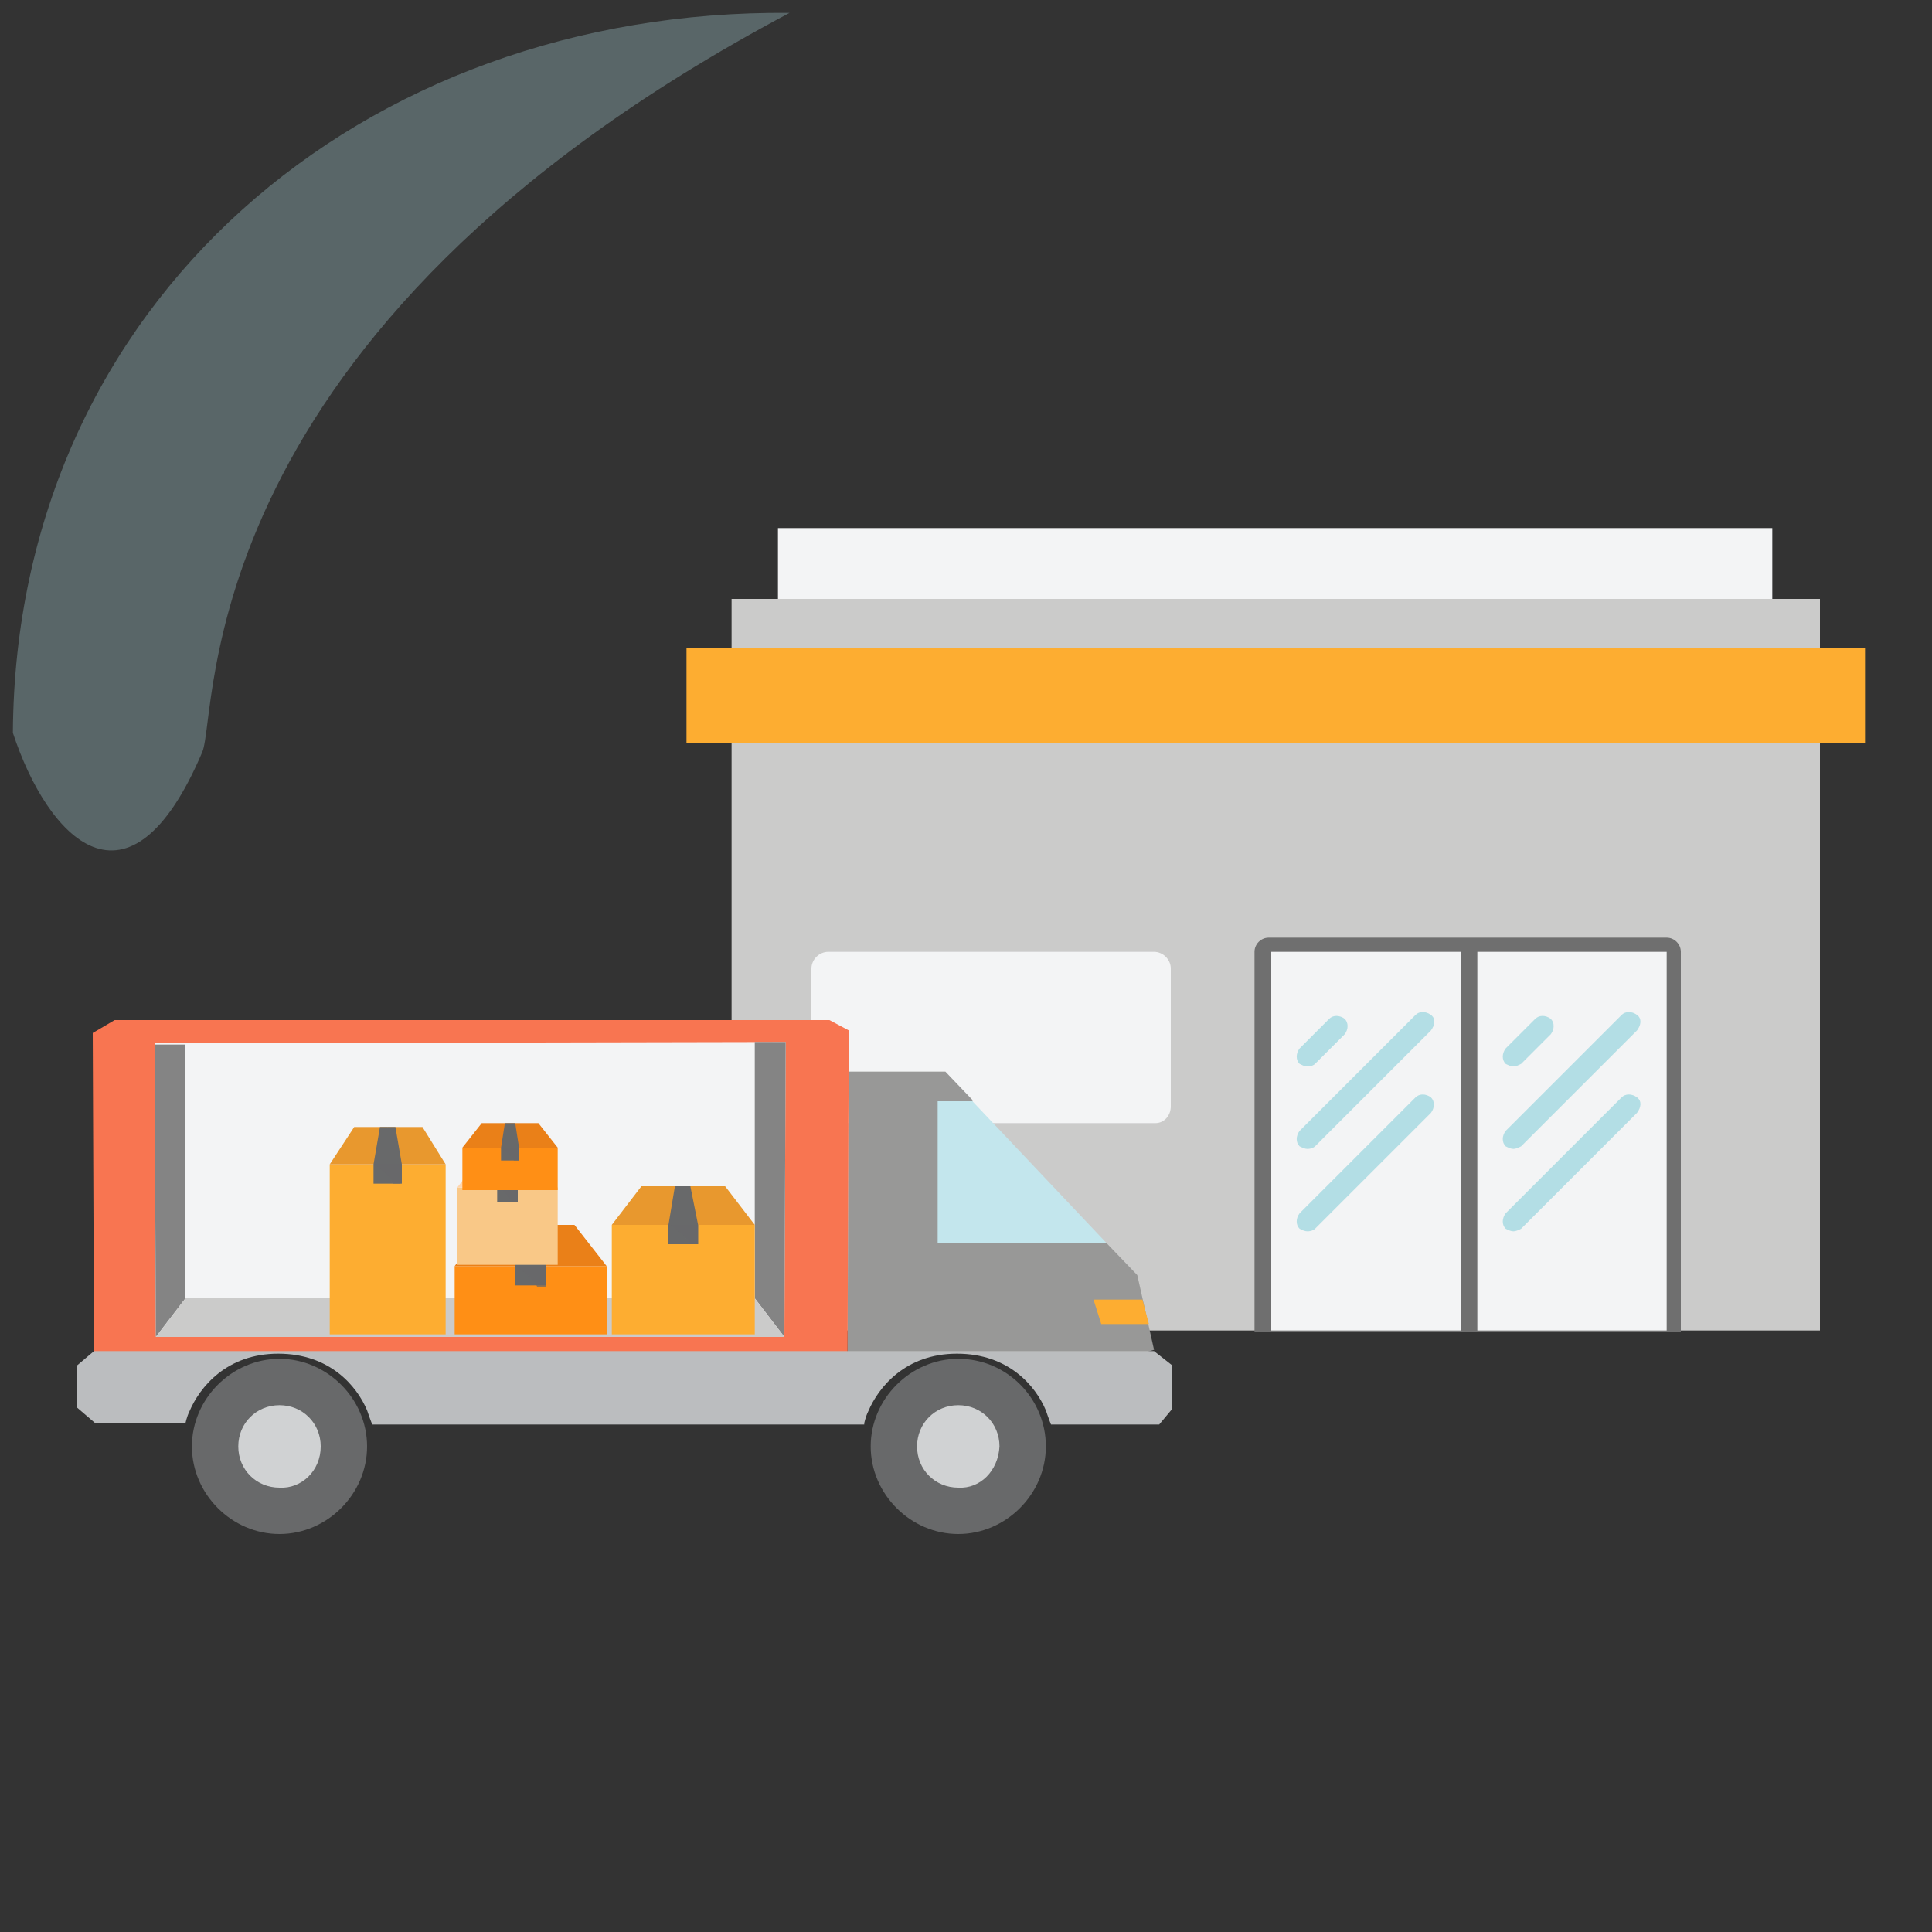
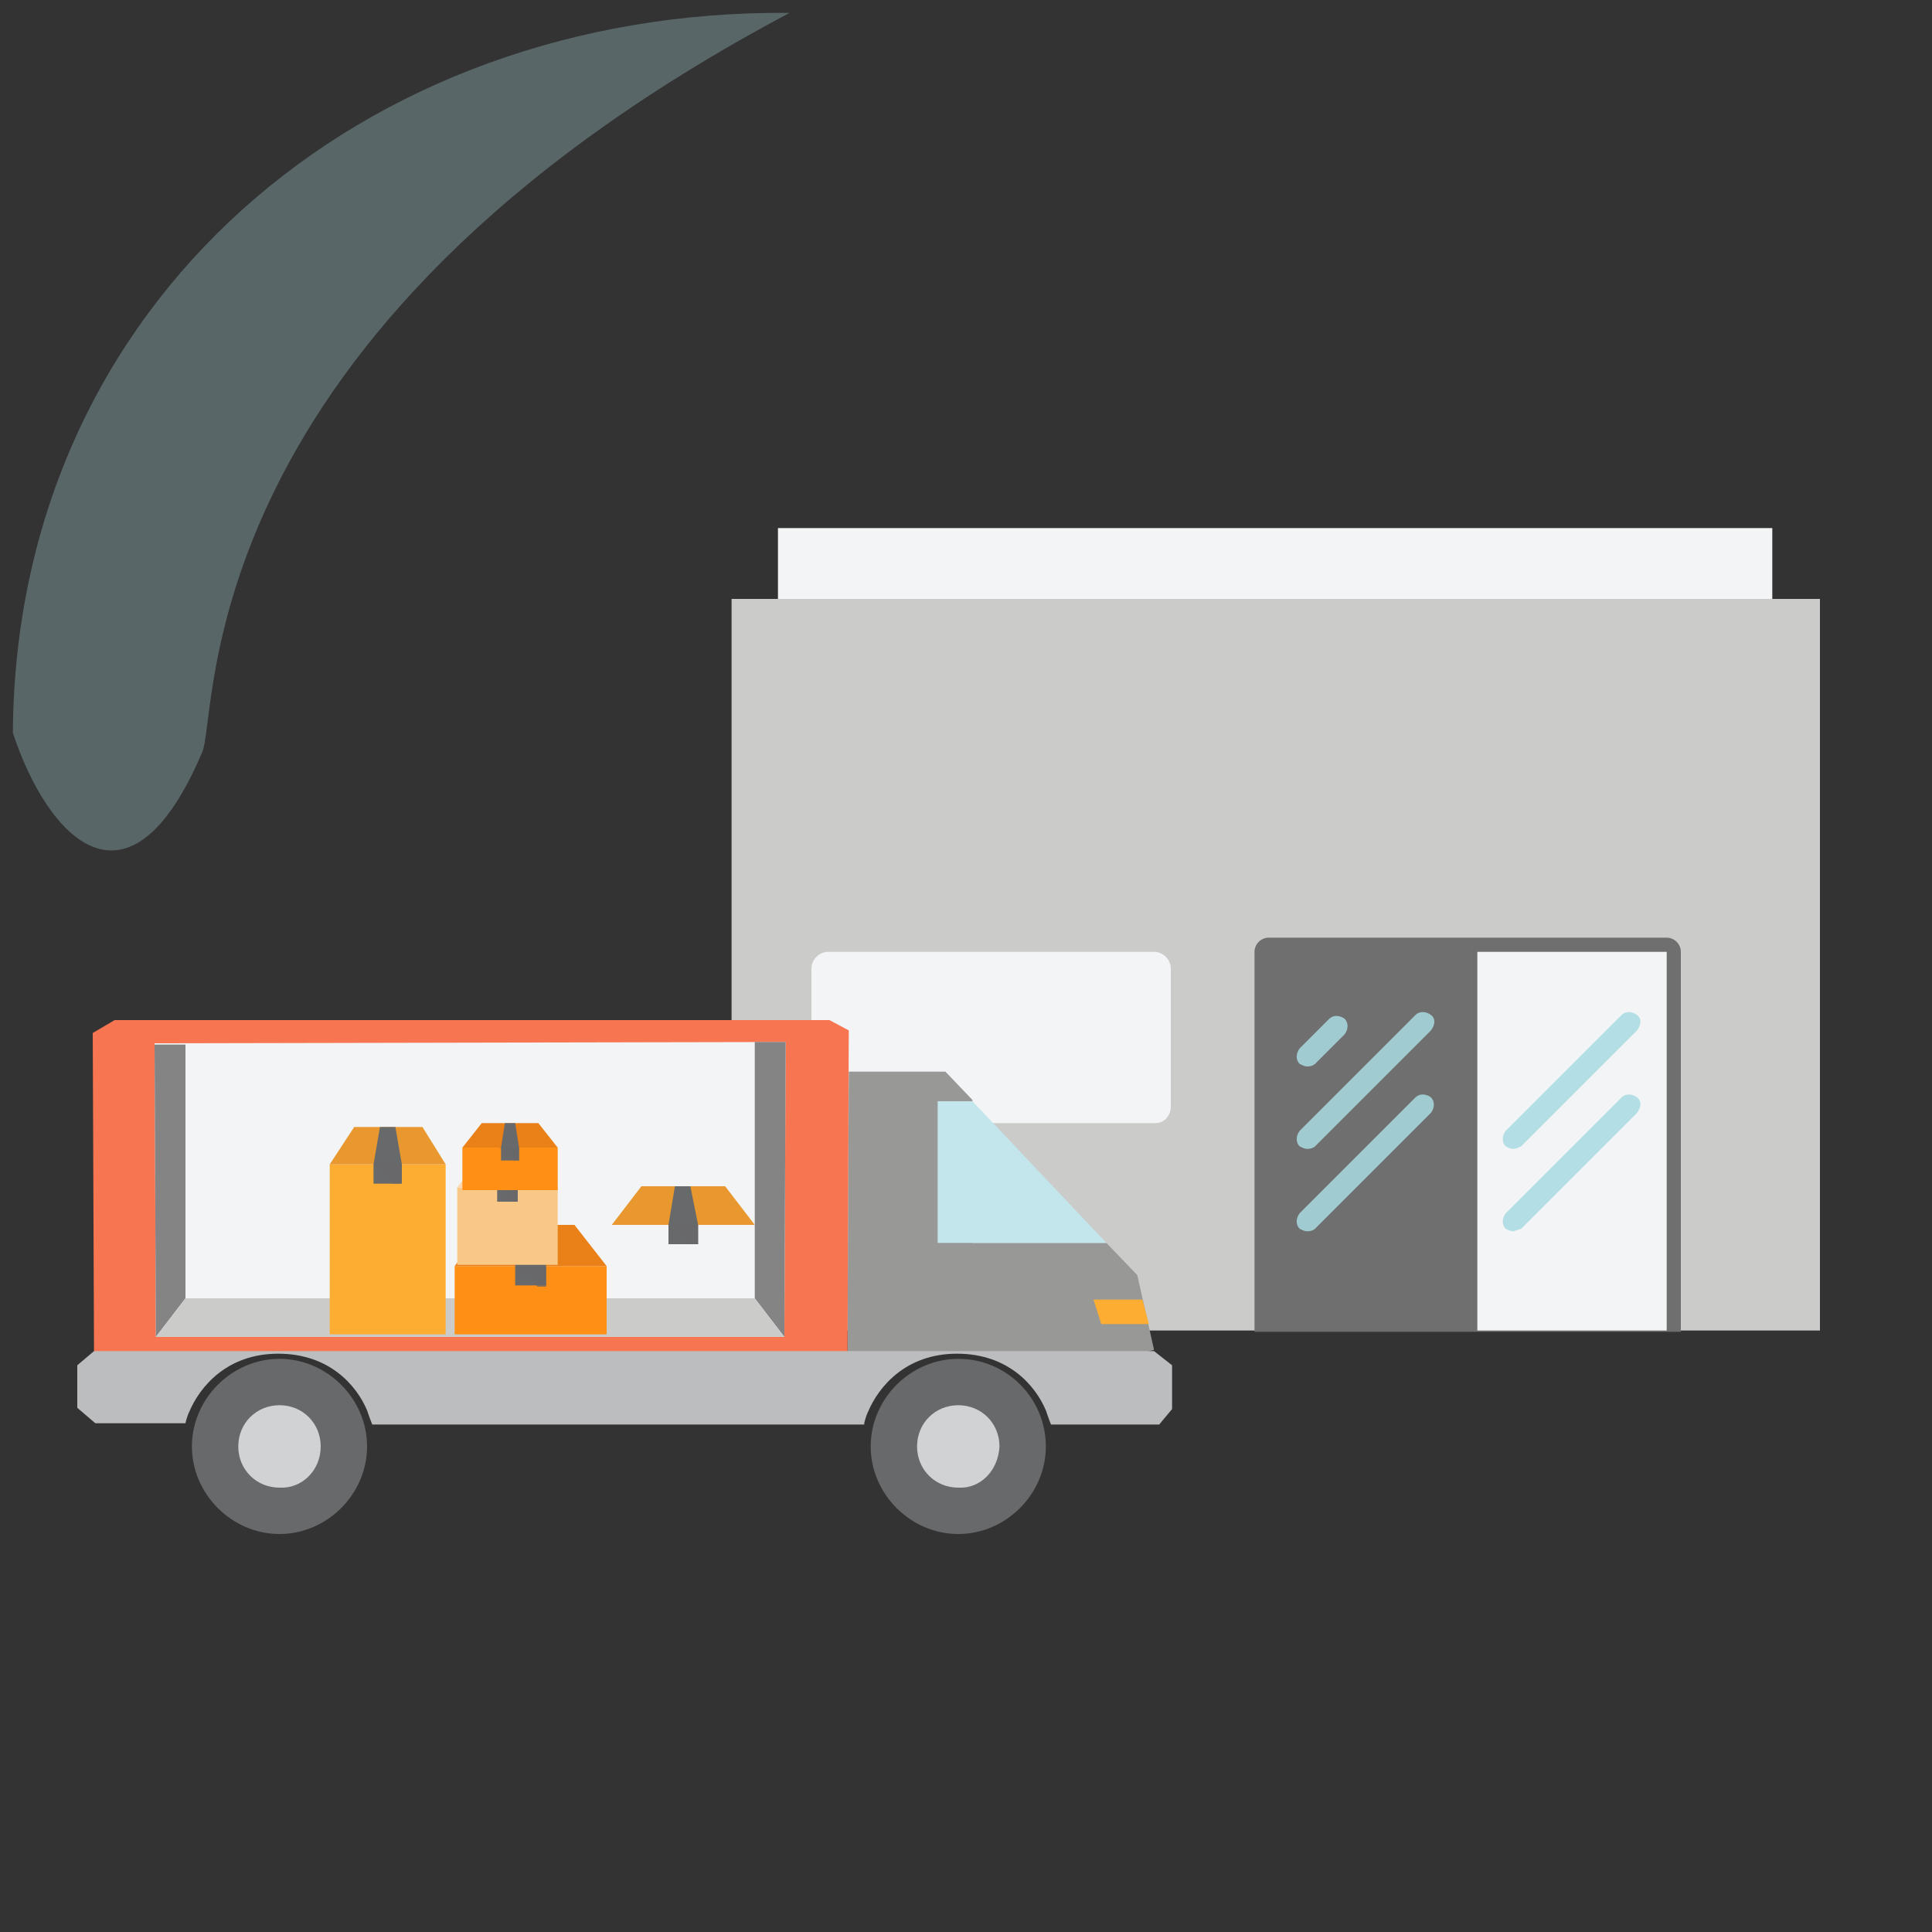
<svg xmlns="http://www.w3.org/2000/svg" version="1.1" x="0px" y="0px" viewBox="0 0 150 150" style="enable-background:new 0 0 150 150;" xml:space="preserve">
  <rect x="0" y="0" width="150" height="150" fill="#333333" stroke="none" />
  <style type="text/css">
	.st0{display:none;}
	.st1{display:inline;fill:#B2DEE4;}
	.st2{fill:#CBCBCA;}
	.st3{fill:#6F6F6F;}
	.st4{fill:#F3F4F5;}
	.st5{opacity:0.85;fill:#A8DBE2;}
	.st6{fill:#FDAD31;}
	.st7{display:inline;fill:#FDAD31;}
	.st8{display:inline;fill:#FFD194;}
	.st9{fill:#D0D2D3;}
	.st10{fill:#68696A;}
	.st11{fill:#989897;}
	.st12{fill:#F87551;}
	.st13{fill:#848484;}
	.st14{fill:#BBBDBF;}
	.st15{fill:#C3E6ED;}
	.st16{fill:#FF8F15;}
	.st17{fill:#EA8018;}
	.st18{opacity:0.7;fill:#68696A;}
	.st19{fill:#E8982E;}
	.st20{fill:#F9C887;}
	.st21{fill:#FFD6AE;}
	.st22{opacity:0.3;fill:#B2DEE4;enable-background:new    ;}
</style>
  <g id="Layer_3" class="st0">
    <rect class="st1" width="150" height="150" />
  </g>
  <g id="Layer_1">
    <g>
      <rect x="56.8" y="46.5" class="st2" width="84.5" height="56.8" />
      <path class="st3" d="M130.6,103.4H97.4V73.9c0-0.6,0.5-1.1,1.1-1.1h30.9c0.6,0,1.1,0.5,1.1,1.1V103.4z" />
-       <rect x="98.7" y="73.9" class="st4" width="14.7" height="29.4" />
      <rect x="114.7" y="73.9" class="st4" width="14.7" height="29.4" />
      <path class="st4" d="M89.7,87.2H64.3c-0.7,0-1.3-0.6-1.3-1.3V75.2c0-0.7,0.6-1.3,1.3-1.3h25.3c0.7,0,1.3,0.6,1.3,1.3v10.7    C90.9,86.6,90.4,87.2,89.7,87.2z" />
      <path class="st5" d="M101.5,82.8c-0.2,0-0.4-0.1-0.6-0.2c-0.3-0.3-0.3-0.8,0-1.2l2.3-2.3c0.3-0.3,0.8-0.3,1.2,0    c0.3,0.3,0.3,0.8,0,1.2l-2.3,2.3C102,82.7,101.8,82.8,101.5,82.8z" />
      <path class="st5" d="M101.5,89.2c-0.2,0-0.4-0.1-0.6-0.2c-0.3-0.3-0.3-0.8,0-1.2l9-9c0.3-0.3,0.8-0.3,1.2,0s0.3,0.8,0,1.2l-9,9    C102,89.1,101.8,89.2,101.5,89.2z" />
      <path class="st5" d="M101.5,95.6c-0.2,0-0.4-0.1-0.6-0.2c-0.3-0.3-0.3-0.8,0-1.2l9-9c0.3-0.3,0.8-0.3,1.2,0c0.3,0.3,0.3,0.8,0,1.2    l-9,9C102,95.5,101.8,95.6,101.5,95.6z" />
-       <path class="st5" d="M117.5,82.8c-0.2,0-0.4-0.1-0.6-0.2c-0.3-0.3-0.3-0.8,0-1.2l2.3-2.3c0.3-0.3,0.8-0.3,1.2,0    c0.3,0.3,0.3,0.8,0,1.2l-2.3,2.3C117.9,82.7,117.7,82.8,117.5,82.8z" />
      <path class="st5" d="M117.5,89.2c-0.2,0-0.4-0.1-0.6-0.2c-0.3-0.3-0.3-0.8,0-1.2l9-9c0.3-0.3,0.8-0.3,1.2,0s0.3,0.8,0,1.2l-9,9    C117.9,89.1,117.7,89.2,117.5,89.2z" />
-       <path class="st5" d="M117.5,95.6c-0.2,0-0.4-0.1-0.6-0.2c-0.3-0.3-0.3-0.8,0-1.2l9-9c0.3-0.3,0.8-0.3,1.2,0s0.3,0.8,0,1.2l-9,9    C117.9,95.5,117.7,95.6,117.5,95.6z" />
+       <path class="st5" d="M117.5,95.6c-0.2,0-0.4-0.1-0.6-0.2c-0.3-0.3-0.3-0.8,0-1.2l9-9c0.3-0.3,0.8-0.3,1.2,0s0.3,0.8,0,1.2l-9,9    z" />
      <rect x="60.4" y="41" class="st4" width="77.2" height="5.5" />
-       <rect x="53.3" y="50.3" class="st6" width="91.5" height="7.4" />
      <g class="st0">
        <path class="st7" d="M56.9,51.7h21.1l0.7,16.8c0,0-1.2,3.6-10.4,3.7s-11.4-4-11.4-4s-4.1,0.4-4.6-2.4S56.9,51.7,56.9,51.7z" />
        <path class="st8" d="M56.9,51.7h5.7l-5.7,16.5c0,0-4.1,0.4-4.6-2.4S56.9,51.7,56.9,51.7z" />
        <path class="st8" d="M78.1,51.7h15.6L92,68.5c0,0,0.6,3.7-5.9,3.7c-6.5,0-7.3-3.7-7.3-3.7L78.1,51.7z" />
        <path class="st7" d="M141.3,51.7h-21.1l-0.7,16.8c0,0,1.2,3.6,10.4,3.7s11.4-4,11.4-4s4.1,0.4,4.6-2.4     C146.4,63.1,141.3,51.7,141.3,51.7z" />
        <path class="st8" d="M141.3,51.7h-5.7l5.7,16.5c0,0,4.1,0.4,4.6-2.4C146.4,63.1,141.3,51.7,141.3,51.7z" />
        <path class="st8" d="M120.1,51.7h-15.6l1.7,16.8c0,0-0.6,3.7,5.9,3.7c6.5,0,7.3-3.7,7.3-3.7L120.1,51.7z" />
        <path class="st7" d="M93.7,51.7h10.9l1.4,16.8c0,0-0.2,3.7-6.7,3.7c-6.5,0-7.3-3.7-7.3-3.7L93.7,51.7z" />
      </g>
    </g>
    <g>
      <circle class="st9" cx="74.4" cy="112.3" r="4.1" />
      <path class="st10" d="M74.4,105.5c-3.7,0-6.8,3.1-6.8,6.8s3.1,6.8,6.8,6.8c3.7,0,6.8-3.1,6.8-6.8    C81.2,108.6,78.2,105.5,74.4,105.5z M74.4,115.5c-1.8,0-3.2-1.4-3.2-3.2s1.4-3.2,3.2-3.2c1.8,0,3.2,1.4,3.2,3.2    C77.5,114.2,76.1,115.6,74.4,115.5z" />
    </g>
    <g>
      <circle class="st9" cx="21.7" cy="112.3" r="4.1" />
      <path class="st10" d="M21.7,105.5c-3.7,0-6.8,3.1-6.8,6.8s3.1,6.8,6.8,6.8c3.7,0,6.8-3.1,6.8-6.8    C28.5,108.6,25.4,105.5,21.7,105.5z M21.7,115.5c-1.8,0-3.2-1.4-3.2-3.2c0-1.8,1.4-3.2,3.2-3.2c1.8,0,3.2,1.4,3.2,3.2    C24.9,114.2,23.4,115.6,21.7,115.5z" />
    </g>
    <g>
      <path class="st11" d="M89.6,104.8L88.3,99l-2.4-2.5l-10.4,0l0-11.1l-2.1-2.2h-7.5L65.8,105l23.1,0L89.6,104.8z" />
    </g>
    <g>
      <path class="st12" d="M65.9,80l-1.5-0.8H8.9l-1.7,1L7.3,105l58.5,0L65.9,80z" />
    </g>
    <g>
      <path class="st4" d="M61,80.9l-49,0.1l0.1,22.8h48.8L61,80.9z" />
    </g>
    <polygon class="st13" points="14.4,100.8 14.4,81.1 12,81.1 12.1,103.8  " />
    <polygon class="st13" points="60.9,103.8 58.6,100.8 58.6,80.9 61,80.9  " />
    <polygon class="st2" points="14.4,100.8 58.6,100.8 60.9,103.8 12.1,103.8  " />
    <path class="st14" d="M67.1,110.5c0,0,0.1-0.5,0.3-0.9c0.8-1.9,2.9-4.5,6.9-4.5c4,0,6.1,2.5,6.9,4.4c0.2,0.6,0.4,1.1,0.4,1.1H90   l1-1.2v-3.4l-1.4-1.1H7.3L6,106v3.3l1.4,1.2h7c0,0,0.1-0.5,0.3-0.9c0.8-1.9,2.9-4.5,6.9-4.5s6.1,2.5,6.9,4.4   c0.2,0.6,0.4,1.1,0.4,1.1H67.1z" />
    <polygon class="st15" points="85.9,96.5 72.8,96.5 72.8,85.5 75.5,85.5  " />
    <polygon class="st6" points="84.9,100.9 88.7,100.9 89.2,102.8 85.5,102.8  " />
    <g>
      <path class="st16" d="M35.3,98.3v5.3h11.8l0-5.3H35.3z" />
      <polygon class="st17" points="37.7,95.1 35.3,98.3 41.2,98.3 41.2,95.1   " />
      <polygon class="st17" points="44.6,95.1 41.2,95.1 41.2,98.3 47.1,98.3   " />
      <polygon class="st10" points="41.8,95.1 42.4,98.3 42.4,99.8 40,99.8 40,98.3 40.5,95.1   " />
      <path class="st18" d="M42.4,98.3H40c0,0,1.5,1,1.7,1.6h0.7V98.3z" />
    </g>
    <g>
-       <path class="st6" d="M47.5,95.1v8.5h11.1l0-8.5H47.5z" />
      <polygon class="st19" points="49.8,92.1 47.5,95.1 53,95.1 53,92.1   " />
      <polygon class="st19" points="56.3,92.1 53,92.1 53,95.1 58.6,95.1   " />
      <polygon class="st10" points="53.6,92.1 54.2,95.1 54.2,96.6 51.9,96.6 51.9,95.1 52.4,92.1   " />
      <path class="st18" d="M54.2,95.1h-2.2c0,0,1.4,0.9,1.6,1.5h0.6V95.1z" />
    </g>
    <g>
      <path class="st6" d="M25.6,90.4v13.2h9l0-13.2H25.6z" />
      <polygon class="st19" points="27.5,87.5 25.6,90.4 30.1,90.4 30.1,87.5   " />
      <polygon class="st19" points="32.8,87.5 30.1,87.5 30.1,90.4 34.6,90.4   " />
      <polygon class="st10" points="30.7,87.5 31.2,90.4 31.2,91.9 29,91.9 29,90.4 29.5,87.5   " />
      <path class="st18" d="M31.2,90.4H29c0,0,1.4,0.9,1.5,1.5h0.6V90.4z" />
    </g>
    <g>
      <path class="st20" d="M35.5,92.2v6h7.8l0-6H35.5z" />
      <polygon class="st21" points="37.1,90.1 35.5,92.2 39.4,92.2 39.4,90.1   " />
      <polygon class="st21" points="41.7,90.1 39.4,90.1 39.4,92.2 43.3,92.2   " />
      <polygon class="st10" points="39.9,90.1 40.2,92.2 40.2,93.3 38.6,93.3 38.6,92.2 39,90.1   " />
      <path class="st18" d="M40.2,92.2h-1.6c0,0,1,0.7,1.1,1.1h0.5V92.2z" />
    </g>
    <g>
      <path class="st16" d="M35.9,89.1v3.3h7.4l0-3.3H35.9z" />
      <polygon class="st17" points="37.4,87.2 35.9,89.1 39.6,89.1 39.6,87.2   " />
      <polygon class="st17" points="41.8,87.2 39.6,87.2 39.6,89.1 43.3,89.1   " />
      <polygon class="st10" points="40,87.2 40.3,89.1 40.3,90.1 38.9,90.1 38.9,89.1 39.2,87.2   " />
      <path class="st18" d="M40.3,89.1h-1.5c0,0,1,0.6,1.1,1h0.4V89.1z" />
    </g>
  </g>
  <g id="Layer_2">
    <path id="Ellipse_2_copy_13" class="st22" d="M1,56.9C1.2,23.4,28.2,0.7,61.3,1C14.4,25.9,17,55.4,15.7,58.4   C10,71.8,3.7,65.1,1,56.9z" />
  </g>
</svg>